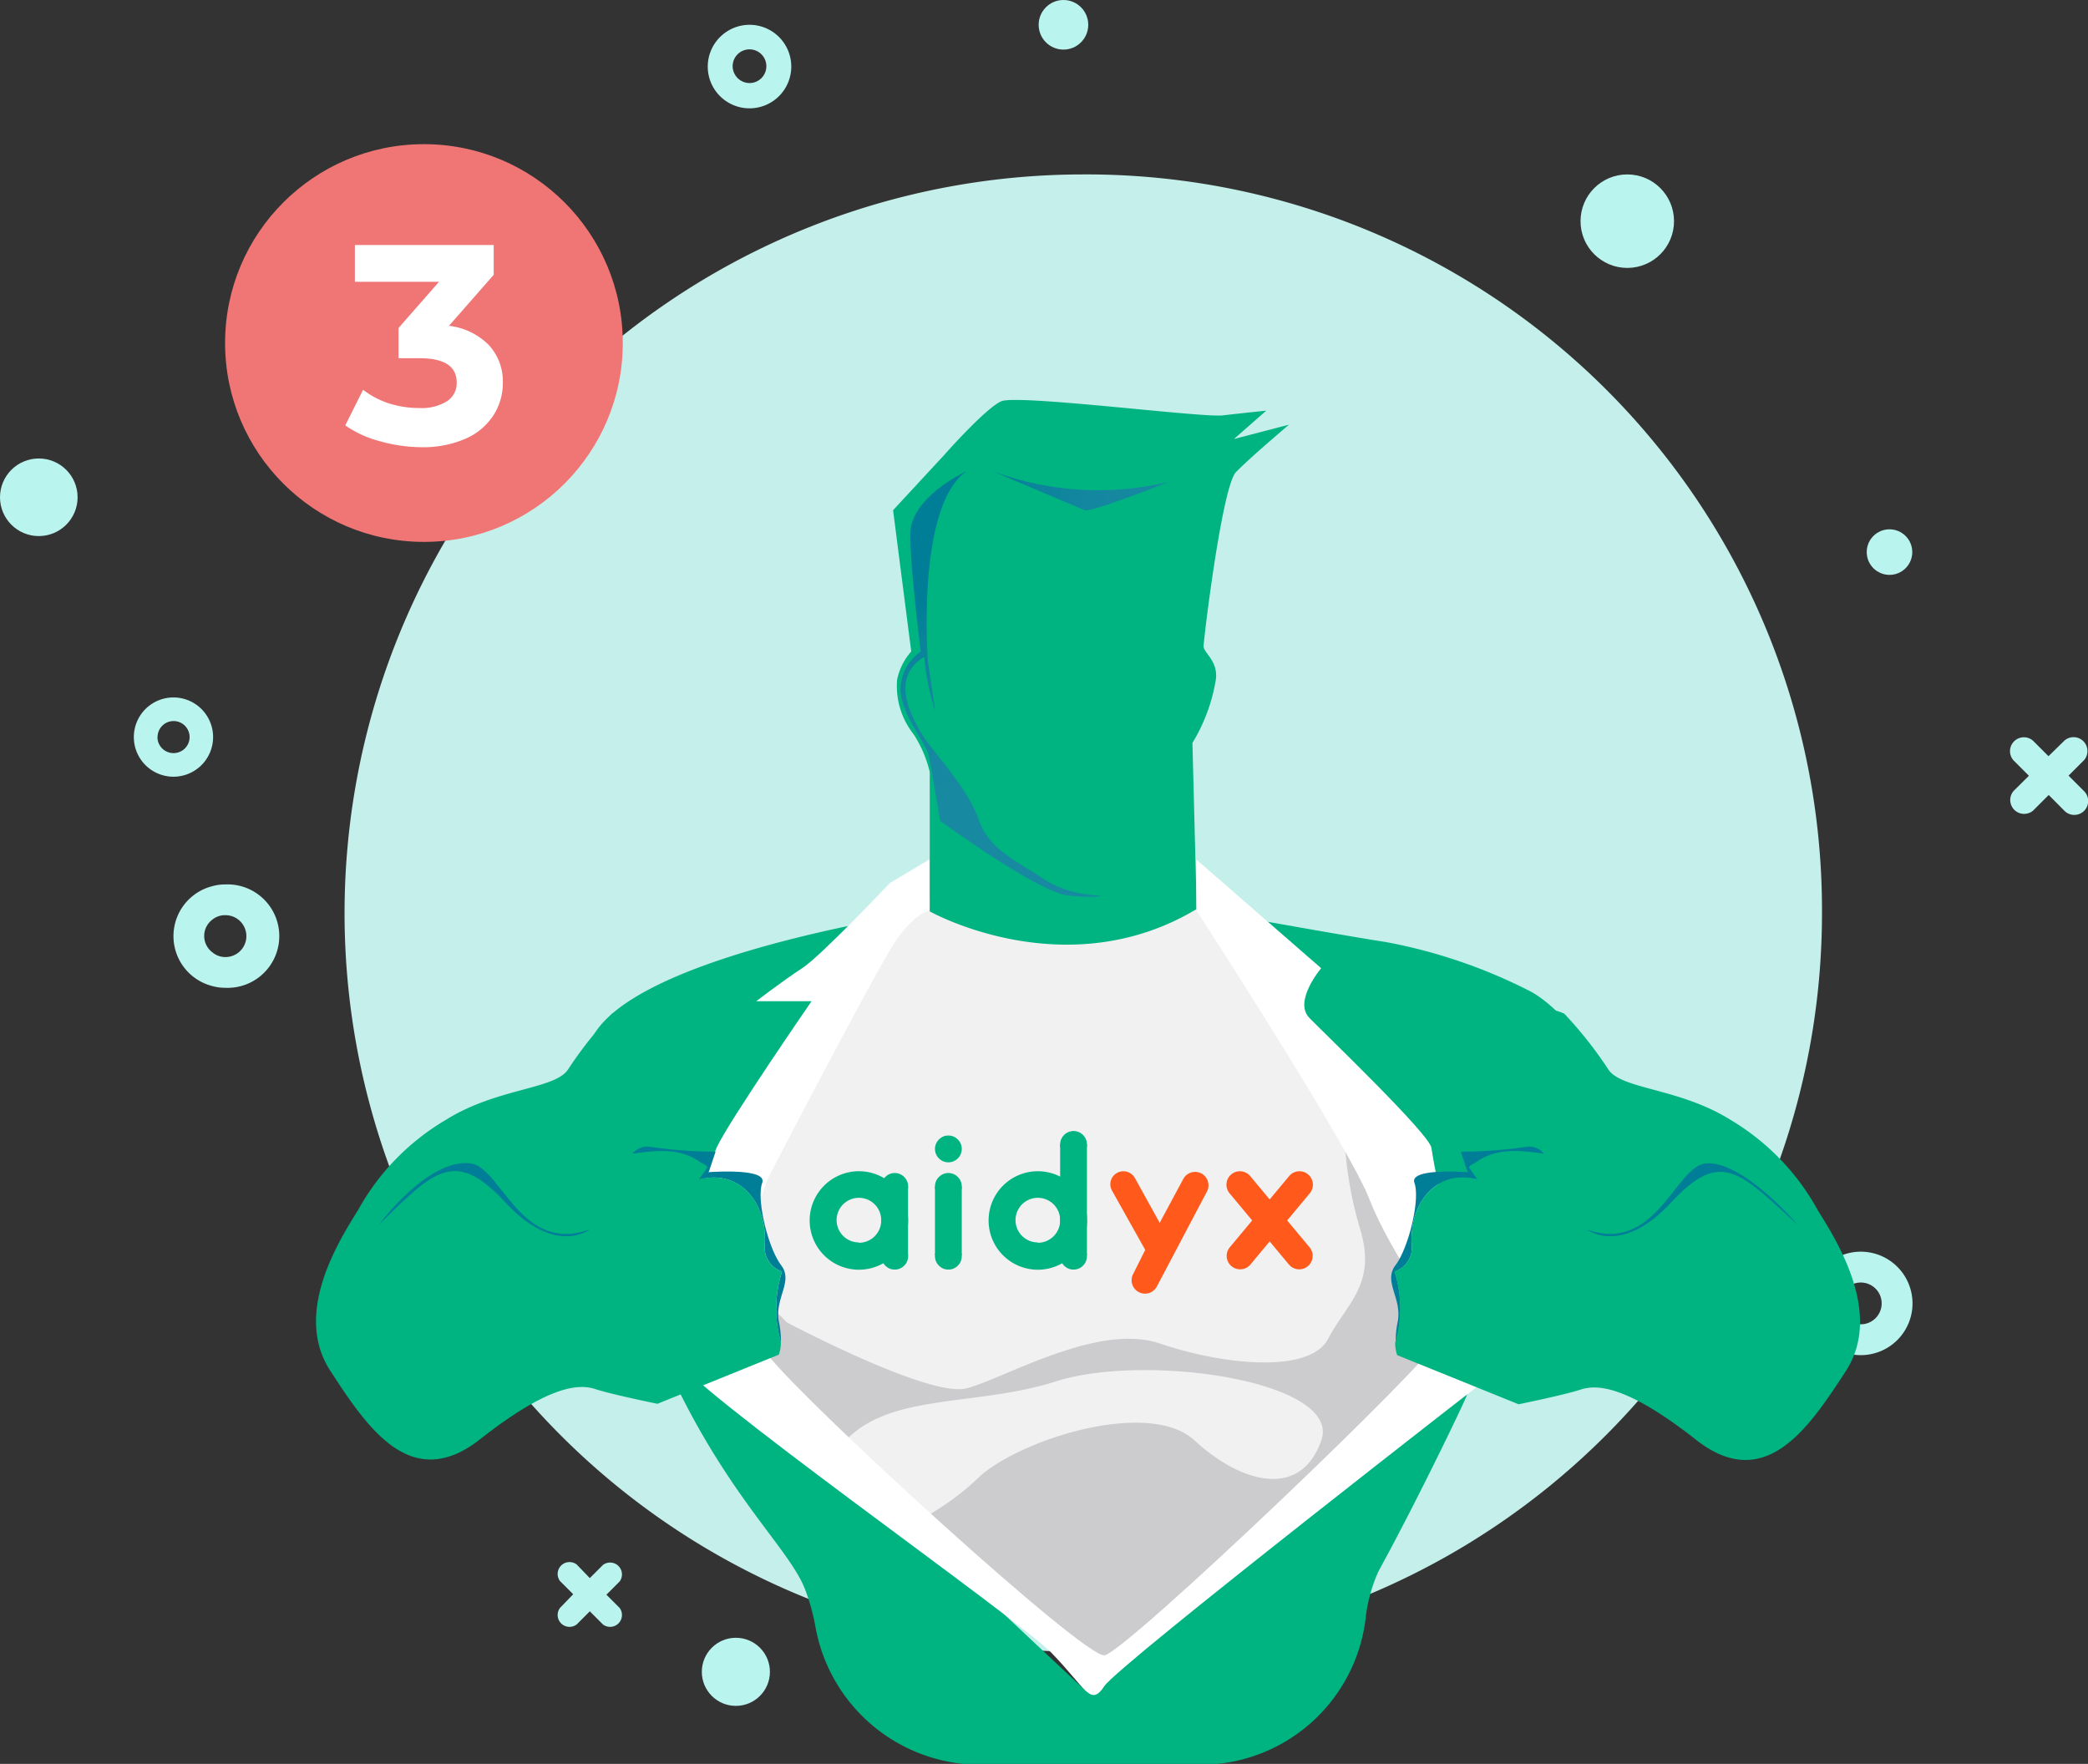
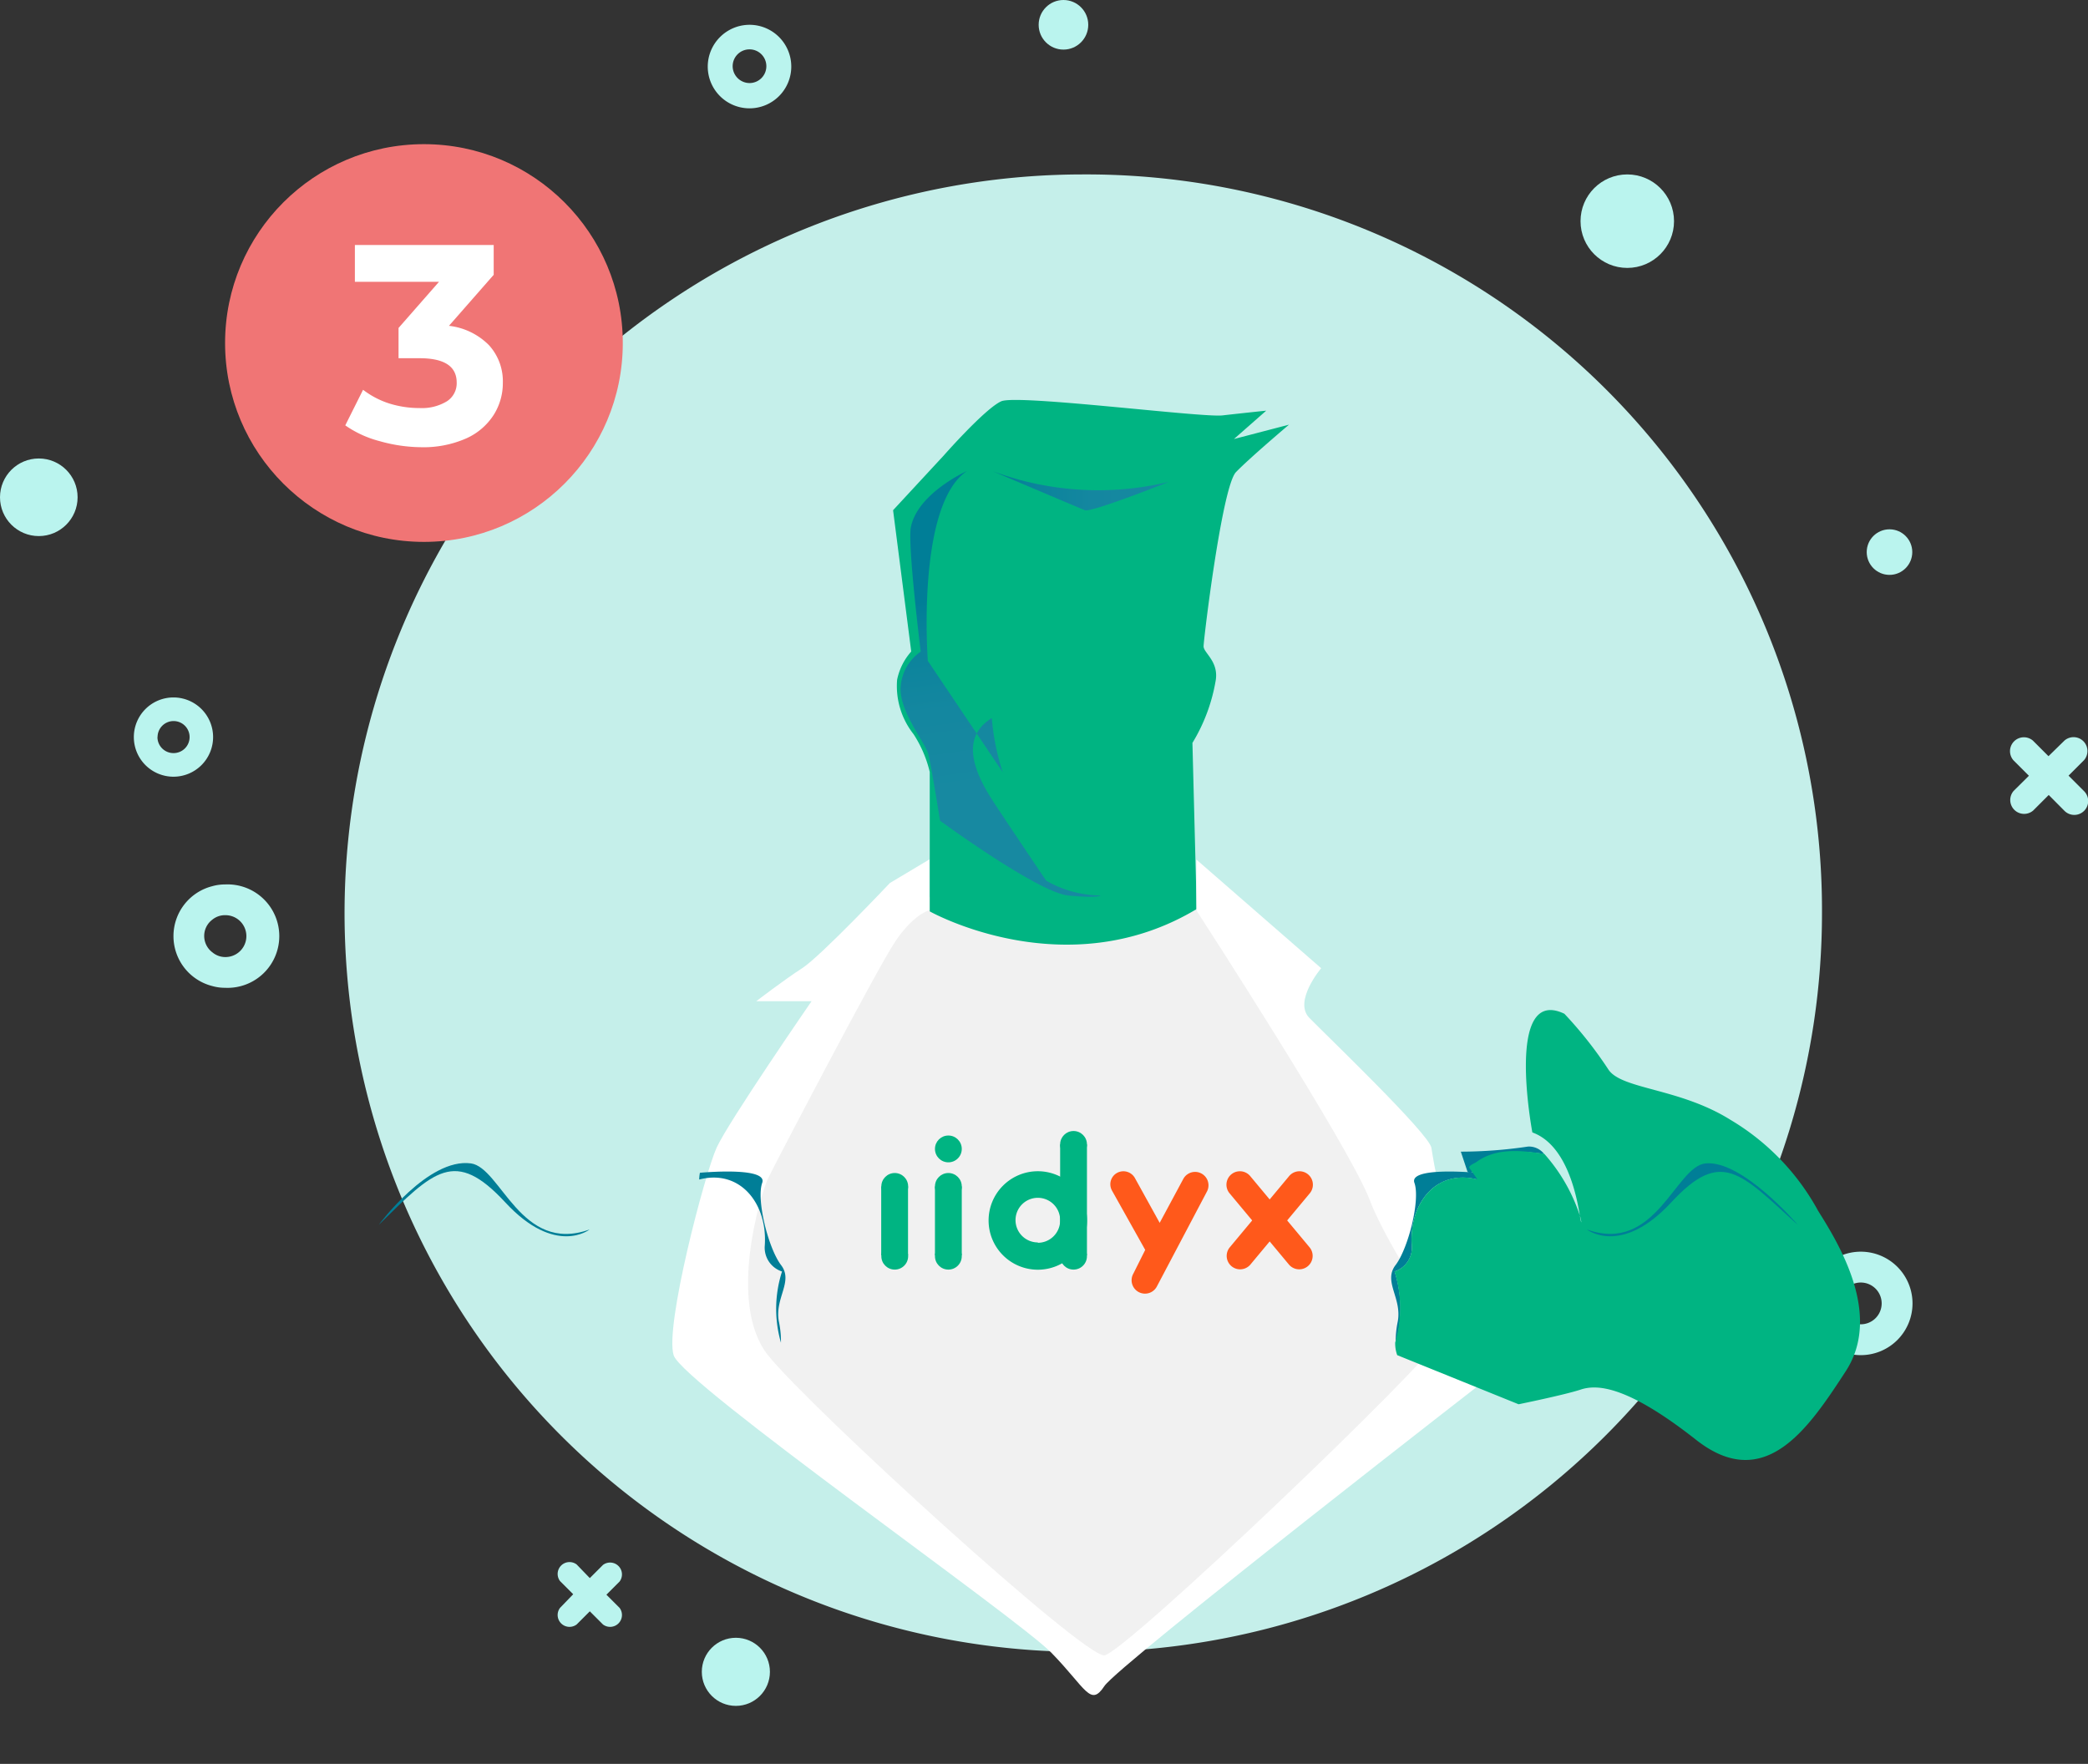
<svg xmlns="http://www.w3.org/2000/svg" xmlns:xlink="http://www.w3.org/1999/xlink" viewBox="0 0 175.98 148.66">
  <rect x="0" y="0" width="175.98" height="148.66" fill="#333333" stroke="none" />
  <defs>
    <style>.cls-1{fill:#c5efea;}.cls-2{fill:#baf4ee;}.cls-3{fill:#f07575;}.cls-4{fill:#f1f1f1;}.cls-13,.cls-5{fill:#00b482;}.cls-6{fill:#393b41;opacity:0.2;}.cls-7{fill:#fff;}.cls-8{fill:#007e97;}.cls-9{fill:url(#linear-gradient);}.cls-10{fill:url(#linear-gradient-2);}.cls-11,.cls-12{fill:#ff591b;}.cls-12,.cls-13{fill-rule:evenodd;}</style>
    <linearGradient id="linear-gradient" x1="83.69" y1="41.39" x2="98.51" y2="41.39" gradientUnits="userSpaceOnUse">
      <stop offset="0" stop-color="#007e97" />
      <stop offset="0.2" stop-color="#0a839b" />
      <stop offset="0.56" stop-color="#1487a0" />
      <stop offset="1" stop-color="#1789a1" />
    </linearGradient>
    <linearGradient id="linear-gradient-2" x1="81.95" y1="50.06" x2="84.27" y2="66.55" xlink:href="#linear-gradient" />
  </defs>
  <title>ic3_nРесурс 19</title>
  <g id="Слой_2" data-name="Слой 2">
    <g id="Слой_3" data-name="Слой 3">
      <path class="cls-1" d="M153.56,76.95A62.26,62.26,0,1,1,91.3,14.7,62,62,0,0,1,153.56,76.95Z" />
      <path class="cls-2" d="M152.47,109.84a4.36,4.36,0,1,0,4.36-4.35A4.36,4.36,0,0,0,152.47,109.84Zm2.6,0a1.76,1.76,0,1,1,1.76,1.77A1.76,1.76,0,0,1,155.07,109.84Z" />
      <path class="cls-2" d="M14.62,78.89a4.34,4.34,0,0,0,3.26,4.21,3.93,3.93,0,0,0,1.09.15,4.36,4.36,0,1,0,0-8.71,3.93,3.93,0,0,0-1.09.15A4.34,4.34,0,0,0,14.62,78.89Zm2.59,0a1.71,1.71,0,0,1,.67-1.37A1.69,1.69,0,0,1,19,77.13a1.76,1.76,0,1,1,0,3.53,1.69,1.69,0,0,1-1.09-.39A1.73,1.73,0,0,1,17.21,78.89Z" />
      <path class="cls-2" d="M11.28,62.12a3.34,3.34,0,1,0,3.34-3.34A3.34,3.34,0,0,0,11.28,62.12Zm2,0a1.35,1.35,0,1,1,1.35,1.35A1.35,1.35,0,0,1,13.27,62.12Z" />
      <path class="cls-2" d="M59.65,5.61a3.52,3.52,0,1,0,3.53-3.52A3.53,3.53,0,0,0,59.65,5.61Zm2.1,0A1.42,1.42,0,1,1,63.18,7,1.43,1.43,0,0,1,61.75,5.61Z" />
      <circle class="cls-2" cx="137.15" cy="18.64" r="3.94" />
      <circle class="cls-2" cx="62.02" cy="140.9" r="2.87" />
      <circle class="cls-2" cx="159.25" cy="46.53" r="1.92" />
      <circle class="cls-2" cx="3.27" cy="41.91" r="3.27" />
      <circle class="cls-2" cx="89.63" cy="2.09" r="2.09" />
      <path class="cls-2" d="M171,65.38l-1.31-1.31a1.17,1.17,0,0,1,1.65-1.65l1.31,1.31L174,62.41a1.17,1.17,0,0,1,1.65,1.65l-1.31,1.31,1.31,1.31A1.17,1.17,0,1,1,174,68.34L172.67,67l-1.31,1.31a1.17,1.17,0,0,1-1.65-1.65Z" />
      <path class="cls-2" d="M48.31,134.36l-1.11-1.11a1,1,0,0,1,1.4-1.4L49.71,133l1.11-1.11a1,1,0,0,1,1.4,1.4l-1.11,1.11,1.11,1.11a1,1,0,0,1-1.4,1.4l-1.11-1.11-1.11,1.11a1,1,0,0,1-1.4-1.4Z" />
      <circle class="cls-3" cx="35.73" cy="28.91" r="16.76" />
      <path class="cls-4" d="M78.34,75.58c.09,0,3.16,5.37,22,.87l5.31,3.16,18.86,35.27-32,26-33.6-29.76S68,80.16,78.34,75.58Z" />
-       <path class="cls-5" d="M136.21,101.09c-.39-1.59,0-9.16,0-9.16-.78-1.79-4.27-6.77-7.19-8.36a44.55,44.55,0,0,0-12.24-4.18c-2.62-.4-9-1.53-12.81-2.22,2.73,3.93,19.22,27.86,19.15,30.47-.08,2.84-3.47,9.34-5.59,11.72-1,1.18-26.1,23.06-26.1,23.06S64.29,117.24,62,113.15s3-17.93,12.64-35.73C67.83,78.68,53.54,81.86,50.18,87c-1.09,1.65-.92,10.55-.46,15.14.47,4.83,2.09,6.43,2.09,6.43l2.26,1.32c5.44,14.73,12.17,20,13.76,24a17.46,17.46,0,0,1,.92,3.34,14.11,14.11,0,0,0,13.91,11.5h18.58a14,14,0,0,0,13.84-12.19,13.13,13.13,0,0,1,1.11-4.13c3.1-5.65,7-13.73,7.4-14.73s2.72-8.16,2.72-8.16S136.6,102.68,136.21,101.09Z" />
      <path class="cls-5" d="M75.61,57.29A6.55,6.55,0,0,0,77,61.88a10.13,10.13,0,0,1,1.36,3.18V76.81s11.45,6.44,22.5-.2h0s0,0,0,0l-.36-14a14.81,14.81,0,0,0,1.94-5.14c.35-1.7-1-2.43-1-3S103,41,104.17,39.79s4.47-4,4.47-4L104,37l2.72-2.39s-1.94.2-3.69.4-17.28-1.79-18.64-1.19-4.86,4.58-4.86,4.58L75.27,43,76.8,54.91A5.11,5.11,0,0,0,75.61,57.29Z" />
-       <path class="cls-6" d="M66.3,111.44s12,6.37,15.15,5.57,11.07-5.57,16.31-3.78,12.62,2.59,14.18-.4,4.08-4.58,2.72-9.16a32.19,32.19,0,0,1-1.36-8.26s11.07,16.82,10.1,18.41S93,140.9,93,140.9L75.31,129.08a21.62,21.62,0,0,0,7.11-4.5c3.3-3.18,14.37-6.77,18.26-3.18s8.93,5,10.68,0S96.59,114,89,116.42s-15.73.6-19,6.77c0,0-5.63-3.78-6.41-7L62,109.85S63.19,108.06,66.3,111.44Z" />
      <path class="cls-7" d="M75,74.42s-5.83,6.17-7.38,7.17-3.88,2.79-3.88,2.79h4.66s-7,10.15-8,12.34S56,111.84,56.78,114.23s28.94,22.09,31.85,25.08,3.27,4.58,4.45,2.79,33-26.47,33-26.47.78-6-1.94-9.55-3.3-8.16-3.5-9.35-8.93-9.55-10.29-10.95,1-4.18,1-4.18l-10.52-9.16v4.28s12.85,19.81,14.6,24.38,6.22,10.15,5.83,11.74-26.45,26.47-28.18,26.67-24.84-20.9-28.34-25.28-.58-13.73,0-14.93,9.1-17.52,10.68-19.9,2.91-2.69,2.91-2.69V72.43Z" />
-       <path class="cls-8" d="M58.33,98c.12.13,1.11,1.16,1.42.74l.56-1.68a38.69,38.69,0,0,1-5.67-.43,1.63,1.63,0,0,0-1.35.62C55.26,97,56.64,96.88,58.33,98Z" />
      <path class="cls-8" d="M64.45,105.07a2.11,2.11,0,0,0,1.46,2.09,10.29,10.29,0,0,0-.09,6,8.14,8.14,0,0,0-.17-1.76c-.39-2,1.25-3.38.18-4.78s-2.1-5.5-1.59-6.93c.45-1.25-4.11-.95-5.25-.85a3.39,3.39,0,0,0-.06.57C62.41,98.5,64.74,101.49,64.45,105.07Z" />
-       <path class="cls-5" d="M65.91,107.16a2.11,2.11,0,0,1-1.46-2.09c.29-3.58-2-6.57-5.54-5.67l.7-1c0-.21-.58-.4-.7-.53-1.69-1.15-3.65-.91-5.63-.63a14.7,14.7,0,0,0-3,5.2c-.17,1-.16.49,0,0,.33-2.06,1.24-6,4-7,0,0,2.35-12.42-2.7-10a34.2,34.2,0,0,0-3.71,4.7c-1.11,1.68-6,1.55-10.29,4.24A20.07,20.07,0,0,0,30.17,102c-1.75,2.79-5.44,8.76-2.33,13.53s6.8,10.35,12.62,5.77,8.35-4.68,9.71-4.23,5.24,1.24,5.24,1.24l10.23-4.14a2.87,2.87,0,0,0,.17-1.07A10.29,10.29,0,0,1,65.91,107.16Z" />
      <path class="cls-8" d="M31.92,103.23s4.17-5.67,7.77-5.18c2.53.35,4.2,7.66,10,5.57,0,0-2.87,2.29-7.11-2.29S36.57,98.65,31.92,103.23Z" />
      <path class="cls-8" d="M125.1,98c-.13.13-1.11,1.16-1.42.74l-.56-1.68a38.69,38.69,0,0,0,5.67-.43,1.63,1.63,0,0,1,1.35.62C128.18,97,126.79,96.88,125.1,98Z" />
      <path class="cls-8" d="M119,105.07a2.11,2.11,0,0,1-1.46,2.09,10.3,10.3,0,0,1,.09,6,8.16,8.16,0,0,1,.17-1.76c.39-2-1.25-3.38-.18-4.78s2.1-5.5,1.59-6.93c-.45-1.25,4.11-.95,5.25-.85a3.35,3.35,0,0,1,.06.57C121,98.5,118.7,101.49,119,105.07Z" />
      <path class="cls-5" d="M117.53,107.16a2.11,2.11,0,0,0,1.46-2.09c-.29-3.58,2-6.57,5.53-5.67l-.7-1c0-.21.58-.4.7-.53,1.69-1.15,3.65-.91,5.63-.63a14.7,14.7,0,0,1,3,5.2c.17,1,.16.49,0,0-.33-2.06-1.24-6-4-7,0,0-2.35-12.42,2.7-10a34.24,34.24,0,0,1,3.71,4.7c1.11,1.68,6,1.55,10.29,4.24a20.08,20.08,0,0,1,7.38,7.66c1.75,2.79,5.44,8.76,2.33,13.53s-6.8,10.35-12.62,5.77-8.35-4.68-9.71-4.23-5.24,1.24-5.24,1.24l-10.23-4.14a2.87,2.87,0,0,1-.17-1.07A10.3,10.3,0,0,0,117.53,107.16Z" />
      <path class="cls-8" d="M151.52,103.23s-4.65-5.47-7.77-5.18c-2.54.24-4.2,7.66-10,5.57,0,0,2.87,2.29,7.11-2.29S146.7,98.87,151.52,103.23Z" />
      <path class="cls-9" d="M83.69,39.72S90.9,42.79,91.44,43s7.07-2.39,7.07-2.39A25.42,25.42,0,0,1,83.69,39.72Z" />
-       <path class="cls-10" d="M88.17,74.22c-2.57-1.76-4.79-2.55-5.69-5.17s-3.87-5.74-4.58-6.86c-2.63-4.09-1.54-5.88,0-6.84a19.87,19.87,0,0,0,.92,4.56L78.2,55.7s-1-13.1,3.29-16c0,0-4.15,1.86-4.72,4.73-.29,1.45.83,10.49.83,10.49a3.91,3.91,0,0,0-1.69,2.95c-.17,2,2.08,4.75,2.32,5.65s1,5.65,1,5.65,8.26,6.05,10.8,6.3,2.74,0,2.74,0A9.38,9.38,0,0,1,88.17,74.22Z" />
+       <path class="cls-10" d="M88.17,74.22s-3.87-5.74-4.58-6.86c-2.63-4.09-1.54-5.88,0-6.84a19.87,19.87,0,0,0,.92,4.56L78.2,55.7s-1-13.1,3.29-16c0,0-4.15,1.86-4.72,4.73-.29,1.45.83,10.49.83,10.49a3.91,3.91,0,0,0-1.69,2.95c-.17,2,2.08,4.75,2.32,5.65s1,5.65,1,5.65,8.26,6.05,10.8,6.3,2.74,0,2.74,0A9.38,9.38,0,0,1,88.17,74.22Z" />
      <path class="cls-11" d="M108.65,99.12a1.13,1.13,0,0,1,1.74,1.45l-5,6a1.13,1.13,0,1,1-1.74-1.45Z" />
      <path class="cls-11" d="M105.37,99.12a1.13,1.13,0,0,0-1.74,1.45l5,6a1.13,1.13,0,1,0,1.74-1.45Z" />
      <path class="cls-12" d="M95.65,99.28a1.11,1.11,0,0,0-1.5-.43,1.09,1.09,0,0,0-.43,1.49l2.8,5-1,2a1.13,1.13,0,1,0,2,1.05l4.22-8a1.13,1.13,0,0,0-2-1.05l-2,3.72Z" />
      <rect class="cls-5" x="74.27" y="99.99" width="2.26" height="5.81" />
      <rect class="cls-5" x="78.8" y="99.99" width="2.26" height="5.81" />
      <circle class="cls-5" cx="75.41" cy="99.99" r="1.13" />
      <circle class="cls-5" cx="79.93" cy="99.99" r="1.13" />
      <circle class="cls-5" cx="79.93" cy="96.83" r="1.13" />
      <rect class="cls-5" x="89.35" y="96.45" width="2.26" height="9.35" />
      <circle class="cls-5" cx="90.48" cy="96.45" r="1.13" />
      <circle class="cls-5" cx="90.48" cy="105.87" r="1.13" />
      <circle class="cls-5" cx="75.41" cy="105.87" r="1.13" />
      <circle class="cls-5" cx="79.93" cy="105.87" r="1.13" />
      <path class="cls-13" d="M87.47,98.71a4.15,4.15,0,1,0,4.15,4.15A4.15,4.15,0,0,0,87.47,98.71Zm0,6a1.88,1.88,0,1,1,1.88-1.88A1.88,1.88,0,0,1,87.47,104.74Z" />
-       <path class="cls-13" d="M72.39,98.71a4.15,4.15,0,1,0,4.15,4.15A4.15,4.15,0,0,0,72.39,98.71Zm0,6a1.88,1.88,0,1,1,1.88-1.88A1.88,1.88,0,0,1,72.39,104.74Z" />
      <path class="cls-7" d="M41.21,29.09a4.51,4.51,0,0,1,1.17,3.17,5,5,0,0,1-.76,2.69,5.32,5.32,0,0,1-2.33,2,8.92,8.92,0,0,1-3.83.74A13.15,13.15,0,0,1,32,37.18a9,9,0,0,1-2.9-1.33l1.5-3A7.29,7.29,0,0,0,32.79,34a8.49,8.49,0,0,0,2.57.39,4.06,4.06,0,0,0,2.29-.56,1.8,1.8,0,0,0,.84-1.59q0-2.05-3.13-2.05H33.59V27.64L37,23.75H29.91v-3.1h11.7v2.51l-3.77,4.3A5.64,5.64,0,0,1,41.21,29.09Z" />
    </g>
  </g>
</svg>